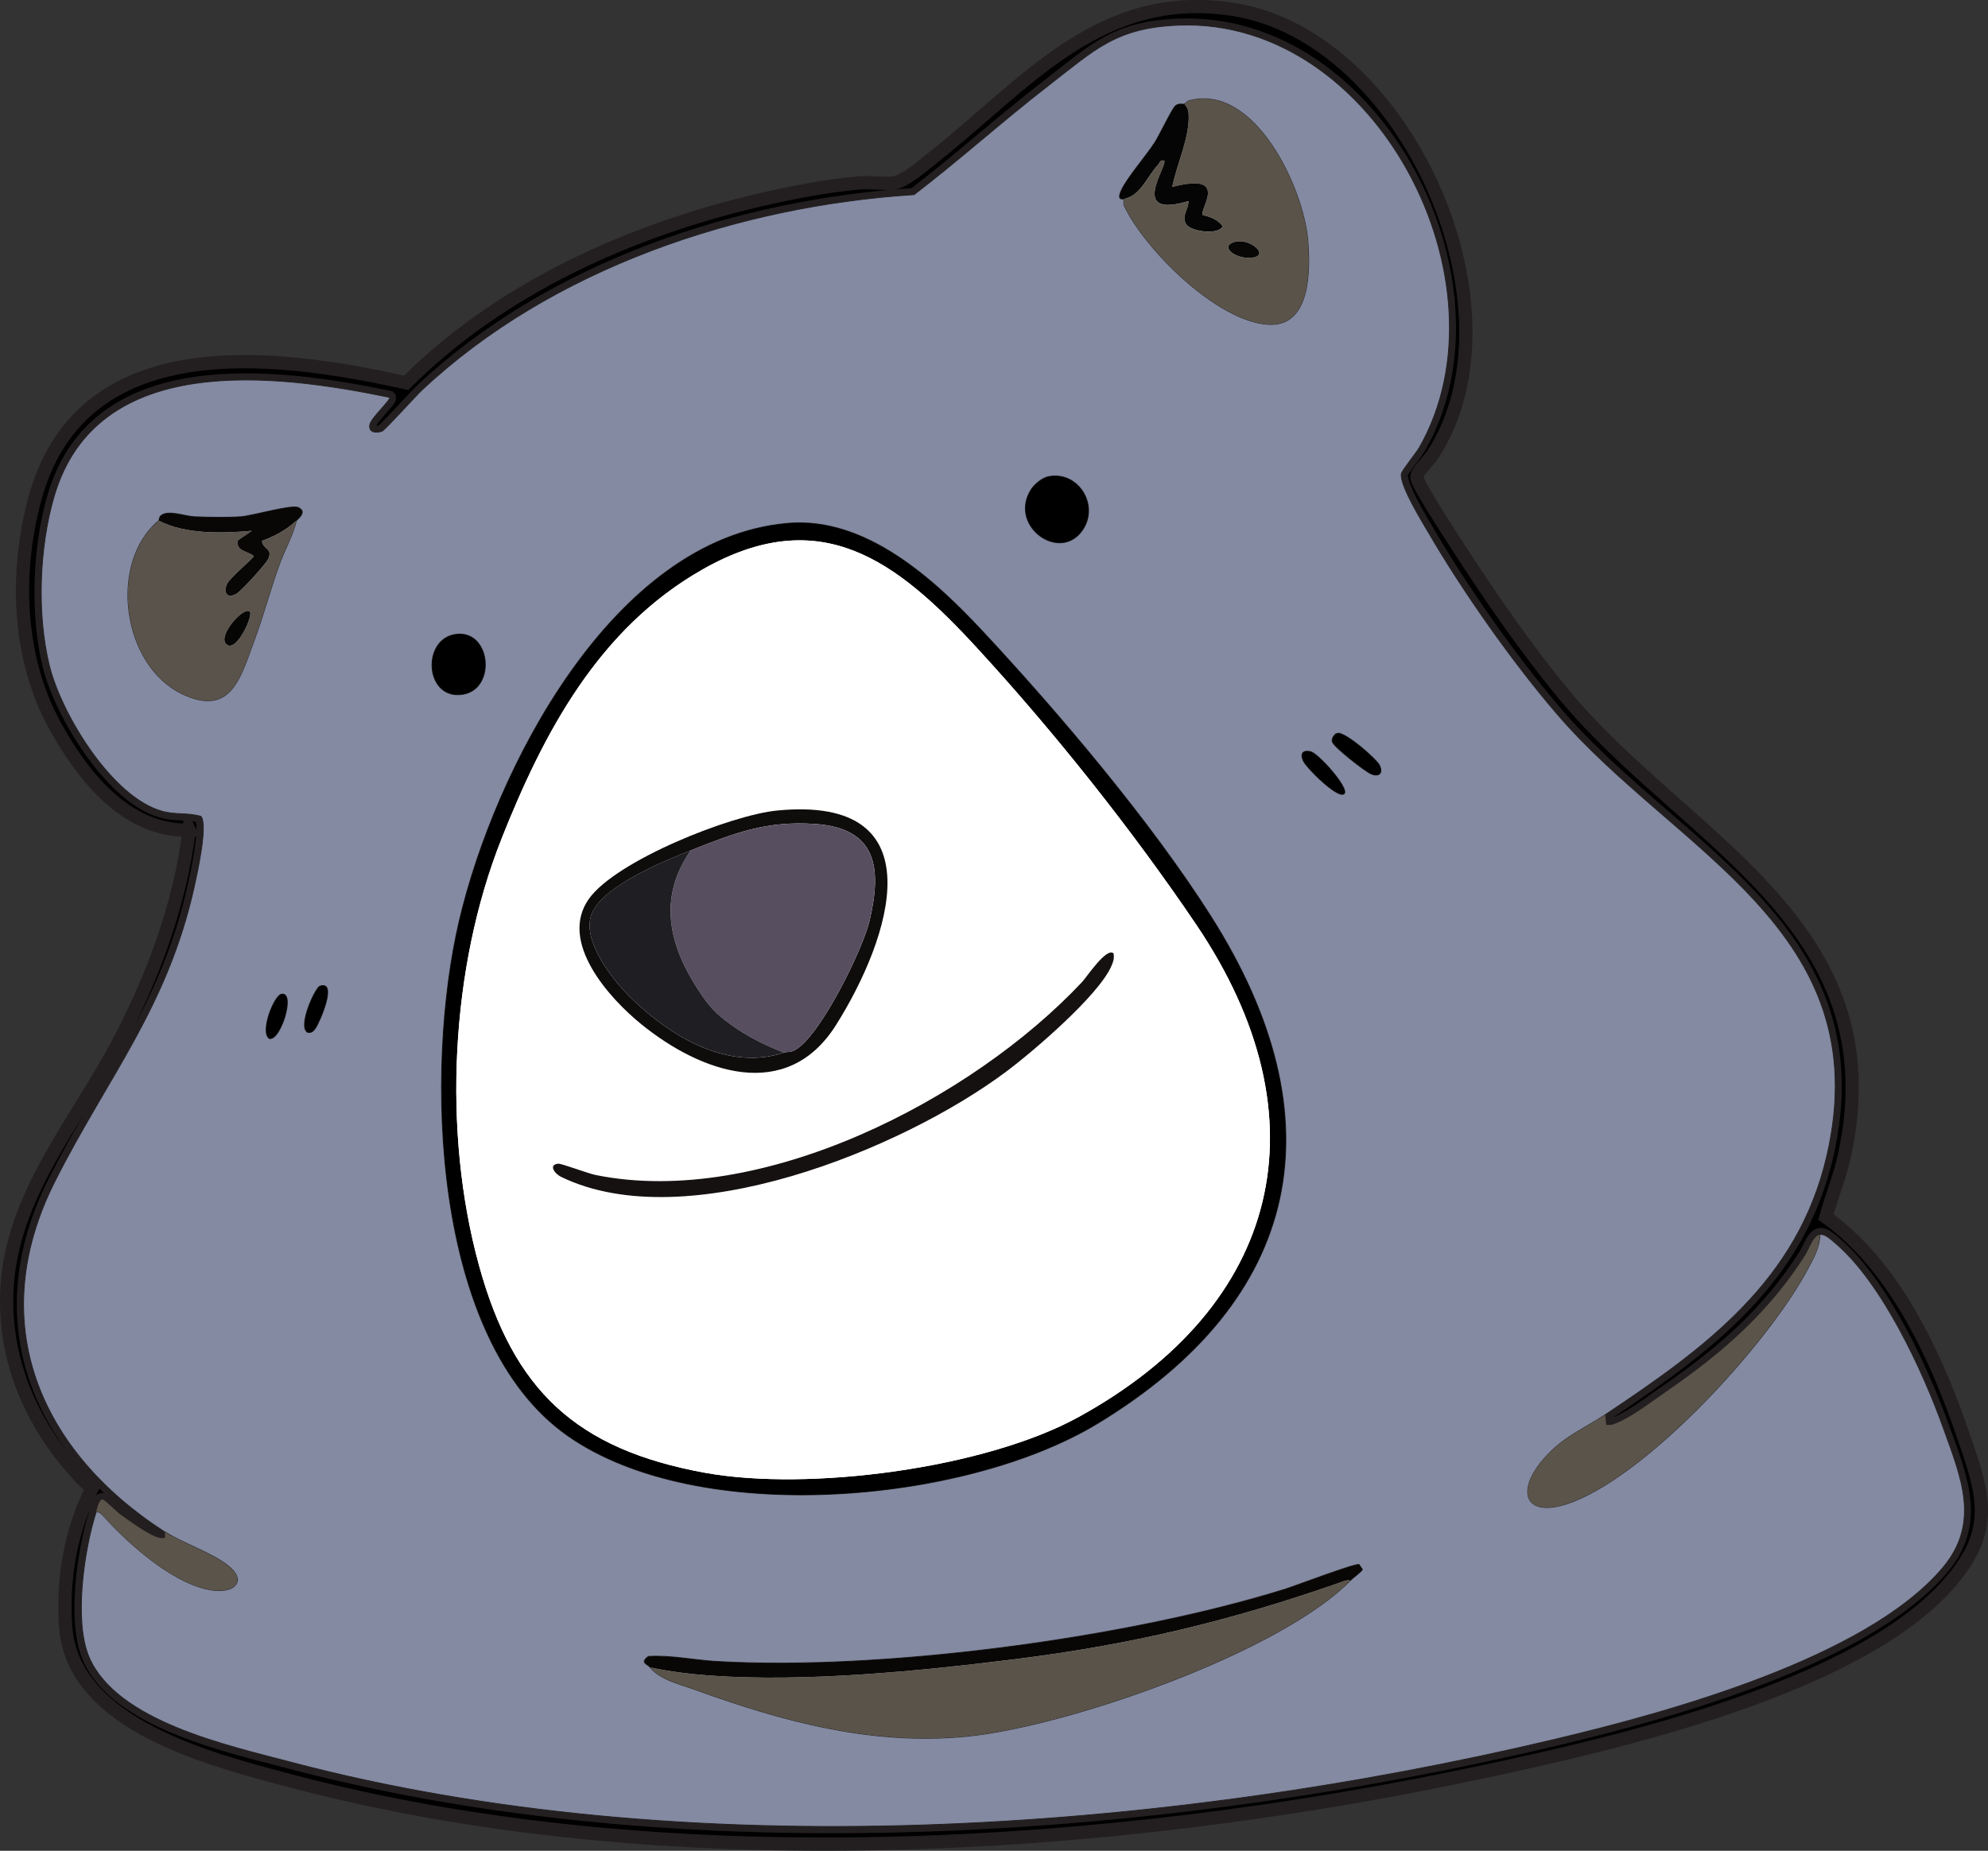
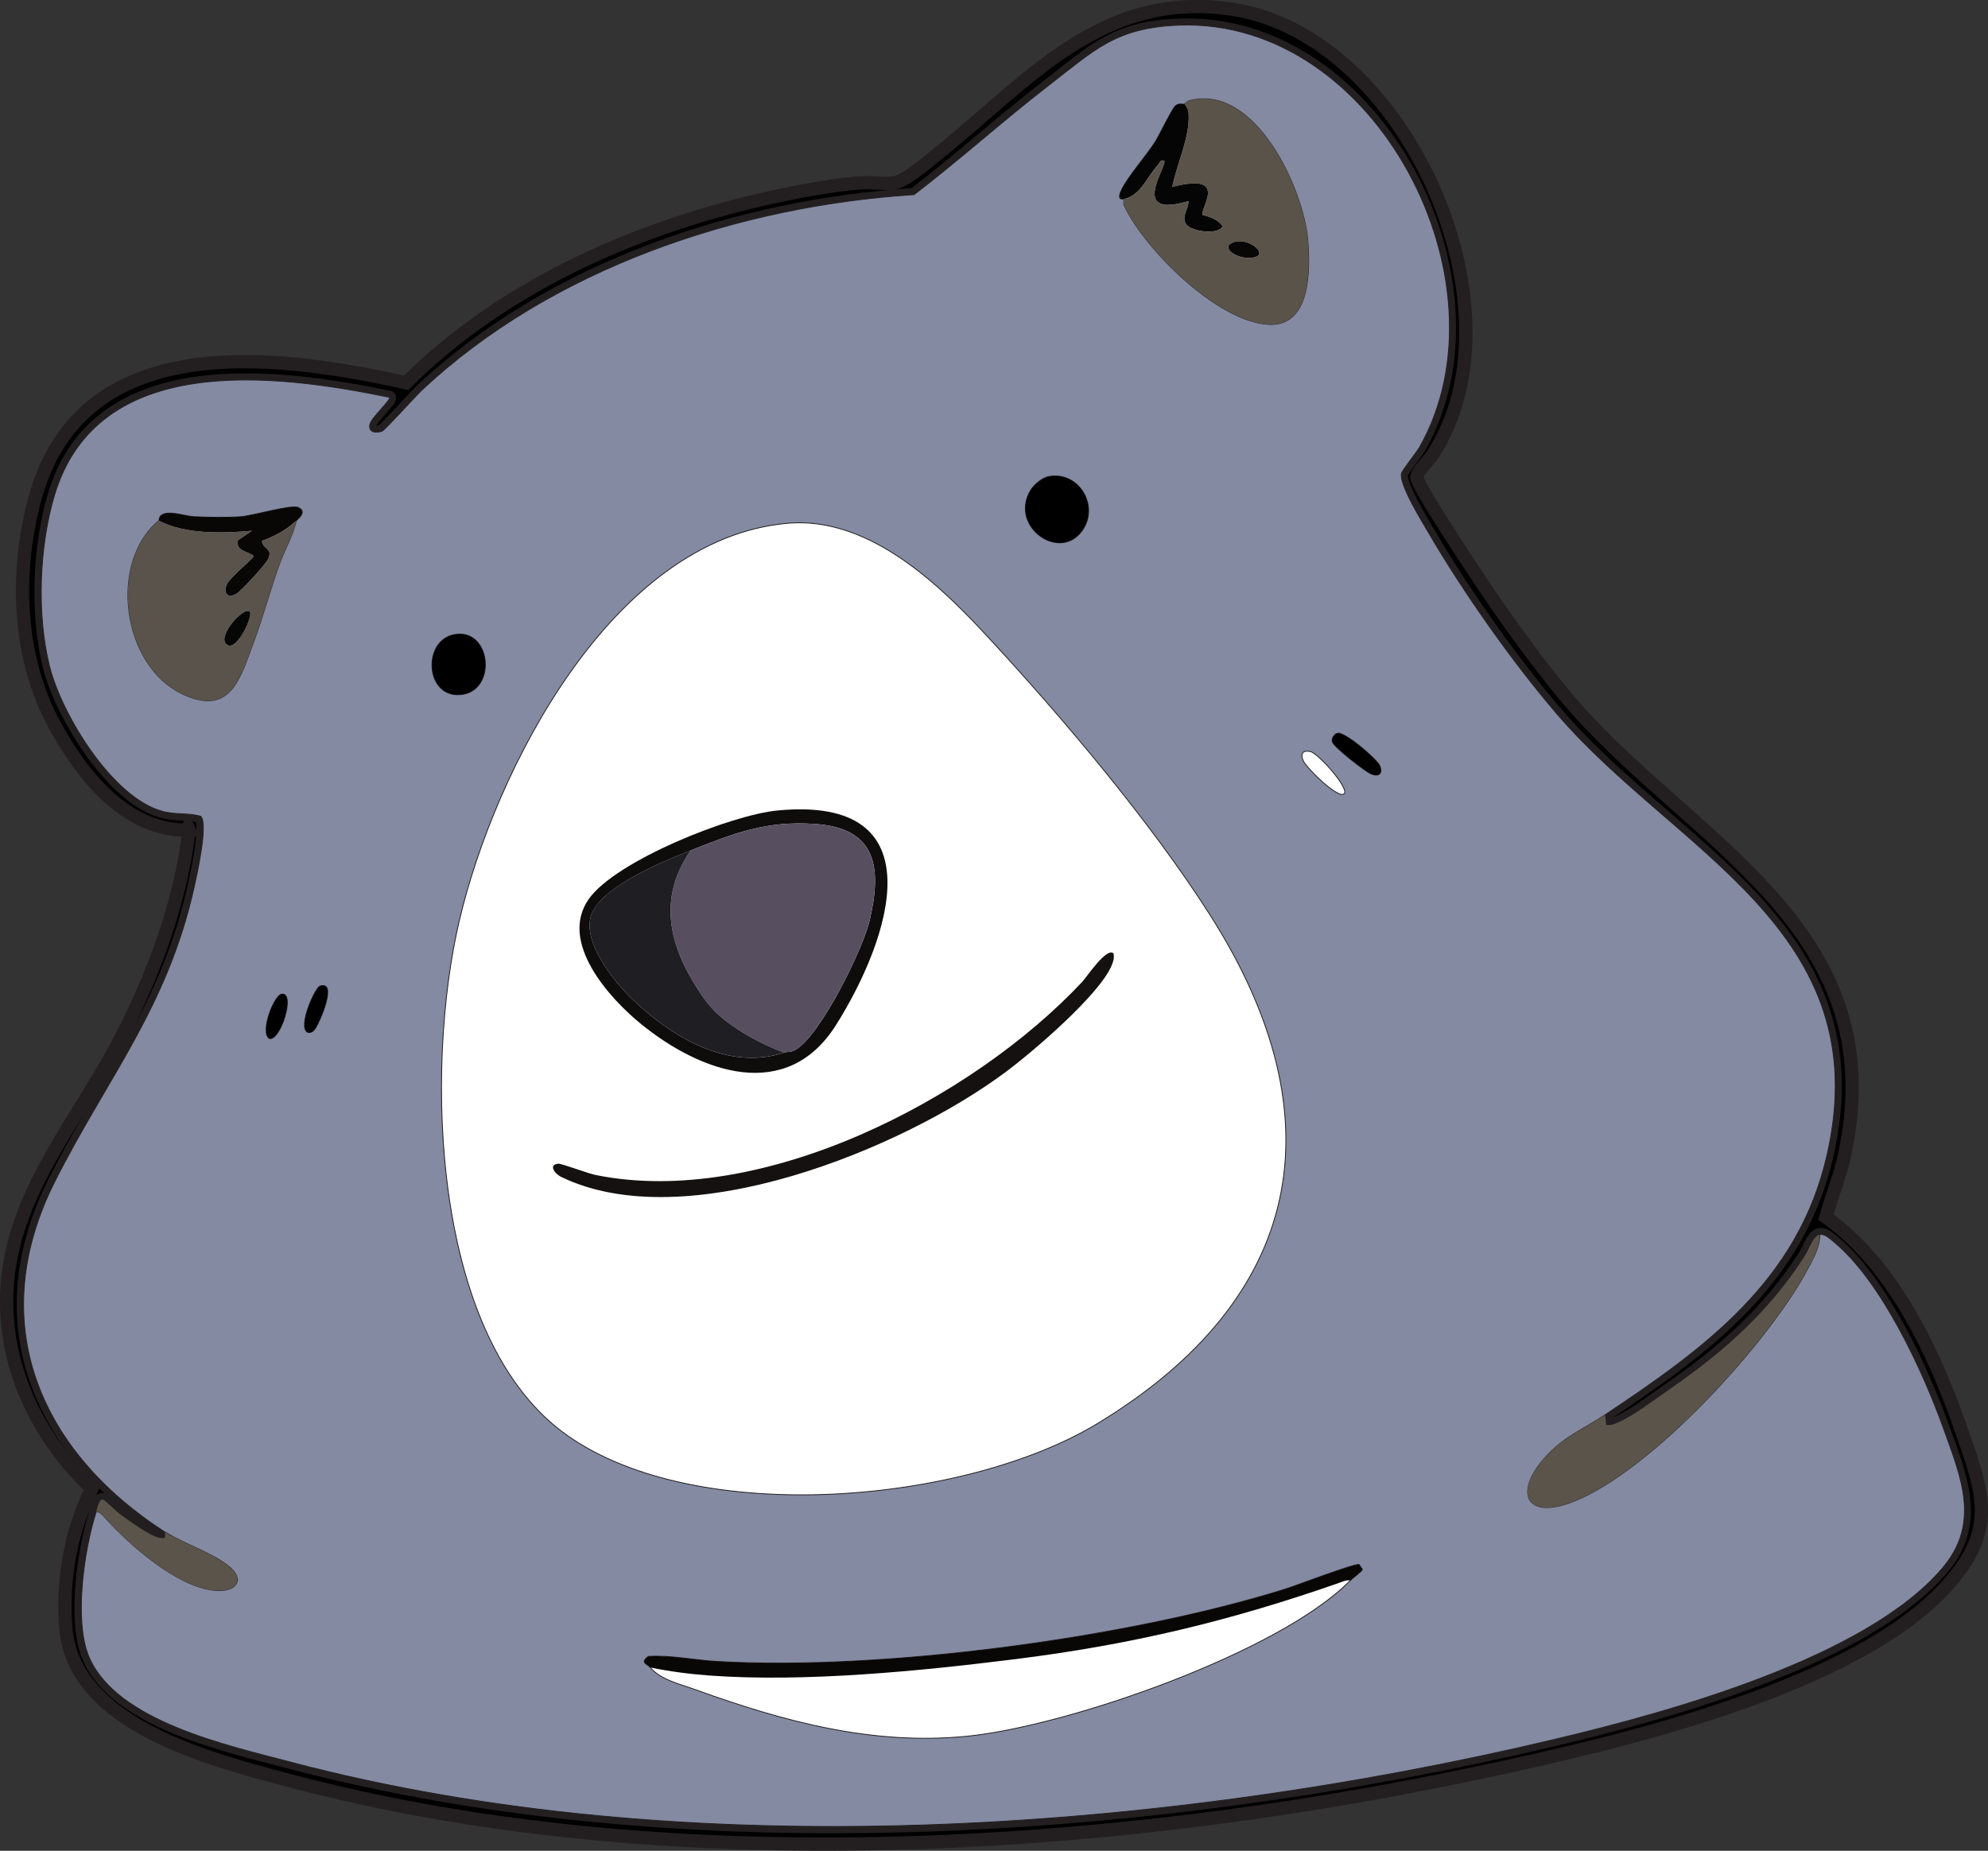
<svg xmlns="http://www.w3.org/2000/svg" id="Layer_1" data-name="Layer 1" viewBox="0 0 474.93 442.21">
  <rect x="0" y="0" width="474.93" height="442.21" fill="#333333" stroke="none" />
  <defs>
    <style>
      .cls-1 {
        fill: #574e60;
      }

      .cls-2 {
        fill: #060605;
      }

      .cls-3 {
        fill: #fff;
      }

      .cls-4 {
        fill: #5a544b;
      }

      .cls-5 {
        fill: #080706;
      }

      .cls-6 {
        fill: #5a534b;
      }

      .cls-7 {
        fill: #060505;
      }

      .cls-8 {
        fill: #161111;
      }

      .cls-9 {
        fill: #0f0c0c;
      }

      .cls-10 {
        fill: #838aa2;
        stroke-width: .2px;
      }

      .cls-10, .cls-11 {
        stroke: #231f20;
        stroke-miterlimit: 10;
      }

      .cls-11 {
        stroke-width: 3.17px;
      }

      .cls-12 {
        fill: #1e1e23;
      }

      .cls-13 {
        fill: #5b544a;
      }

      .cls-14 {
        fill: #5a5349;
      }

      .cls-15 {
        fill: #090706;
      }
    </style>
  </defs>
  <path class="cls-3" d="M45.19,198.34c-2.17,17.94-8.84,35.69-17.31,51.55-9.96,18.65-24.94,35.74-26.2,57.89-1.05,18.46,7.15,35.46,20.27,47.93-5.06,10.01-7.14,22.08-6.23,33.27,1.89,23.19,34.64,31.45,53.05,36.36,89.3,23.8,195.64,17.18,285.33-1.94,31.93-6.81,89.31-19.93,111.31-44.79,11.68-13.2,8.47-21.67,3.14-36.99-6.38-18.34-16.18-39.36-32.34-50.82,1.37-4.89,3.34-9.65,4.45-14.74,12.06-55.38-38.07-75.21-66.83-109.87-9.12-10.99-18.08-24-25.83-36.03-1.54-2.39-9.52-14.52-9.5-16.16.02-1.34,2.86-3.93,3.81-5.4,22.62-34.72-6.5-99.92-47.65-106.33-31.71-4.94-49.32,17.59-71.4,35.13-2.17,1.73-7.16,6.01-9.64,6.31s-5.59-.23-8.22,0c-7.74.64-16.36,2.33-23.93,4.1-30.88,7.19-61.85,21.11-84.43,43.67-32.39-7.18-78-12.78-88.81,28.11-4.64,17.55-3.97,37.56,4.82,53.65,6.56,12,17.05,25.5,32.15,25.12Z" />
  <path class="cls-11" d="M45.19,198.34c-15.1.37-25.59-13.12-32.15-25.12-8.79-16.09-9.46-36.1-4.82-53.65,10.81-40.89,56.42-35.29,88.81-28.11,22.58-22.56,53.55-36.48,84.43-43.67,7.57-1.76,16.2-3.45,23.93-4.1,2.64-.22,5.68.31,8.22,0s7.47-4.58,9.64-6.31c22.08-17.53,39.68-40.06,71.4-35.13,41.15,6.41,70.27,71.6,47.65,106.33-.96,1.47-3.8,4.06-3.81,5.4-.02,1.64,7.97,13.77,9.5,16.16,7.74,12.03,16.7,25.04,25.83,36.03,28.76,34.66,78.9,54.49,66.83,109.87-1.11,5.09-3.08,9.85-4.45,14.74,16.16,11.45,25.96,32.48,32.34,50.82,5.33,15.32,8.54,23.79-3.14,36.99-22,24.86-79.38,37.98-111.31,44.79-89.68,19.13-196.03,25.75-285.33,1.94-18.41-4.91-51.16-13.17-53.05-36.36-.91-11.19,1.16-23.26,6.23-33.27-13.12-12.47-21.32-29.47-20.27-47.93,1.26-22.14,16.24-39.24,26.2-57.89,8.47-15.86,15.14-33.61,17.31-51.55ZM383.48,338.01c23.95-15.99,46.03-32.01,52.92-61.85,12.48-54.02-36.06-72.42-64.51-105.61-10.69-12.47-22.37-29.09-30.66-43.28-1.53-2.61-7-11.52-6.47-14.1.17-.81,3.54-4.92,4.33-6.31,22.25-39.17-10.28-102.52-57.35-100.84-15.15.54-20.21,5.86-31.4,14.51-10.85,8.39-21.17,17.7-32,25.99-41.93,2.64-86.67,17.65-117.6,46.72-1.48,1.39-8.87,9.6-9.52,9.81-1.46.47-3.19.3-2.92-1.52.25-1.68,5.28-6.09,4.71-6.59-27.62-5.7-69.9-10.95-80.08,23.57-3.6,12.21-4.2,28.16-1.17,40.52,2.82,11.5,14.98,31.59,27.02,34.83,3.26.88,6.05.29,9.19,1.2,1.7,1.95-.87,13.51-1.51,16.43-6.41,29.25-20.78,45.74-33.45,70.94-16.84,33.5-3.68,64.27,26.35,83.62,0,1.28.41,1.62-1.17,1.42-2.16-.28-7.39-4.11-9.42-5.57-.94-.67-3.57-3.33-4.16-3.58-.93-.39-1.48,2.26-1.68,2.9-2.89,8.91-5.43,26.15-1.69,34.8,6.64,15.34,33.22,21.09,47.98,24.99,94.43,24.99,207.83,16.99,302.16-5.41,27.08-6.43,74.21-19.33,92.55-40.84,9.23-10.82,4.54-21.64.24-33.6-4.91-13.68-14.68-34.8-25.88-44.2-.99-.83-2.45-2.24-3.61-1.95-1.6.4-2.5,3.45-3.48,4.98-8.65,13.55-19.48,23.05-32.62,32.14-3.21,2.22-8.36,6.11-11.73,7.6-1.07.47-1.9.9-3.15.71l-.25-2.42Z" />
  <path class="cls-10" d="M39.39,366.04c-30.03-19.35-43.19-50.11-26.35-83.62,12.67-25.2,27.03-41.69,33.45-70.94.64-2.92,3.21-14.48,1.51-16.43-3.15-.91-5.93-.32-9.19-1.2-12.05-3.24-24.21-23.34-27.02-34.83-3.03-12.36-2.43-28.31,1.17-40.52,10.18-34.52,52.46-29.27,80.08-23.57.57.51-4.46,4.92-4.71,6.59-.27,1.82,1.46,1.99,2.92,1.52.65-.21,8.03-8.42,9.52-9.81,30.93-29.07,75.67-44.07,117.6-46.72,10.83-8.29,21.15-17.6,32-25.99,11.19-8.66,16.25-13.97,31.4-14.51,47.07-1.68,79.6,61.67,57.35,100.84-.79,1.39-4.17,5.51-4.33,6.31-.54,2.59,4.94,11.49,6.47,14.1,8.29,14.19,19.97,30.81,30.66,43.28,28.45,33.19,76.99,51.59,64.51,105.61-6.89,29.84-28.97,45.87-52.92,61.85-5.3,3.54-9.96,5.24-14.51,10.38-7.35,8.31-4.45,14.85,6.95,10.33,18.66-7.39,46.61-38,55.97-55.67,1.33-2.51,2.81-5.11,2.82-8.06,1.16-.29,2.62,1.12,3.61,1.95,11.19,9.4,20.97,30.51,25.88,44.2,4.3,11.97,8.98,22.78-.24,33.6-18.33,21.51-65.47,34.41-92.55,40.84-94.33,22.4-207.72,30.4-302.16,5.41-14.76-3.91-41.35-9.65-47.98-24.99-3.74-8.65-1.2-25.89,1.69-34.8.95.02,1.36.58,1.93,1.21,5.95,6.62,17.23,16.68,26.4,17.59,4.86.48,7.61-2.41,3.06-5.96-4-3.12-10.68-5.26-14.95-8.01ZM282.96,24.85c-.46.19-1.32-.32-2.18.48s-3.78,6.96-4.87,8.67c-2.15,3.34-6.47,8.24-7.97,11.36-1.32,2.77.44,2.08.52,2.21.1.16-.11,1.07.12,1.55,4.99,10.54,22.33,27.75,34.51,28.38,10.05.52,9.91-13.08,9.34-20.01-1.02-12.45-12.57-37.38-28.16-33.47-.74.18-1.04.73-1.31.84ZM250.45,113.88c-1.47.3-3.34,1.84-4.14,3.11-5.42,8.61,6.76,17.43,12.21,9.79,4.27-5.98-.94-14.36-8.07-12.9ZM37.94,124.4c-12.05,10.06-8.77,34.6,5.7,41.42,11.54,5.44,13.78-3.97,17.02-12.66,2.32-6.19,3.96-12.67,6.27-18.86,1.24-3.32,3.04-6.44,3.87-9.9.89-.86,2.41-2.22.48-3.14-1.63-.78-10.83,1.98-13.75,2.19-3.31.24-7.8.15-11.15,0-2.26-.1-6.26-1.71-7.95-.24-.42.37-.41,1.13-.48,1.19ZM188.14,125.03c-41.85,3.7-69.99,59-78.44,95.05-8.24,35.14-6.8,99.99,25.91,122.95,31.31,21.97,94.92,16.24,126.53-2.88,49.15-29.75,57.94-72.73,27.11-121.27-14.3-22.53-36.09-48.28-54.37-67.9-11.79-12.66-28.11-27.59-46.74-25.95ZM108.87,151.56c-7.95,1.1-7.43,14.83.83,14.43,9.05-.43,7.84-15.64-.83-14.43ZM319.54,175.21c-.78.19-1.47,1.19-1.26,2.01.32,1.23,7.8,7.08,9.27,7.69,1.93.81,2.88-.22,2.03-2.03-.7-1.5-8.28-8.11-10.05-7.67ZM321.13,189.64c1.27-1.26-6.21-9.68-8.08-10.07s-2.45.53-1.7,2.21c.77,1.71,8.38,9.24,9.78,7.86ZM76.43,235.61c-1.13.37-5.38,9.68-2.95,11.05.95.16,1.39-.28,1.88-.99.99-1.43,5.38-11.48,1.07-10.06ZM67.25,237.53c-1.76.3-5.17,8.96-2.95,10.59,2.66.8,6.43-11.19,2.95-10.59ZM155.37,398.41c2.41,2.93,7.14,3.98,10.86,5.33,20.95,7.58,42.2,13.33,64.76,11.1,24-2.37,74.65-19.98,91.58-37.21.54-.55,2.78-2.13,2.9-2.67l-.79-1.16c-1.01-.3-15.16,5.1-17.69,5.89-37.81,11.8-96.52,19.58-135.92,17.26-5.34-.31-10.9-1.54-16.19-1.19-2.08,1.58-.29,1.72.48,2.65Z" />
  <path class="cls-4" d="M434.7,294.99c0,2.95-1.49,5.54-2.82,8.06-9.36,17.67-37.31,48.27-55.97,55.67-11.4,4.52-14.3-2.02-6.95-10.33,4.55-5.14,9.21-6.84,14.51-10.38l.25,2.42c1.25.19,2.08-.23,3.15-.71,3.37-1.5,8.52-5.38,11.73-7.6,13.13-9.09,23.96-18.59,32.62-32.14.98-1.53,1.87-4.58,3.48-4.98Z" />
  <path class="cls-13" d="M22.96,361.2c.21-.63.75-3.29,1.68-2.9.59.25,3.22,2.91,4.16,3.58,2.03,1.46,7.26,5.28,9.42,5.57,1.58.21,1.18-.14,1.17-1.42,4.27,2.75,10.95,4.89,14.95,8.01,4.55,3.55,1.81,6.44-3.06,5.96-9.17-.91-20.45-10.97-26.4-17.59-.57-.63-.97-1.2-1.93-1.21Z" />
-   <path d="M188.14,125.03c18.63-1.65,34.95,13.29,46.74,25.95,18.28,19.62,40.07,45.37,54.37,67.9,30.83,48.55,22.04,91.52-27.11,121.27-31.6,19.13-95.22,24.86-126.53,2.88-32.71-22.96-34.15-87.81-25.91-122.95,8.45-36.05,36.59-91.35,78.44-95.05ZM119.8,200.45c-12.22,30.75-14.15,69.98-5.37,101.9,8.22,29.87,23.23,43.91,53.9,49.52,24.86,4.54,67.03-1.03,89.33-13.3,48.42-26.62,59.39-71.37,28.1-117.67-15.28-22.61-33.87-45.98-52.34-66.06-19.19-20.87-37.37-34.84-65.64-18.75-24.8,14.12-37.88,38.91-47.99,64.36Z" />
-   <path class="cls-14" d="M322.58,377.63c-16.94,17.23-67.58,34.83-91.58,37.21-22.56,2.23-43.81-3.52-64.76-11.1-3.72-1.35-8.45-2.39-10.86-5.33,4.64.96,9.51,1.59,14.26,1.93,22.77,1.63,50.12-1.07,72.91-3.92,27.73-3.47,51.2-9.08,77.44-18.25.87-.3,1.61-.73,2.6-.54Z" />
  <path class="cls-14" d="M268.46,47.56c4.01-.73,5.61-5.37,8.11-8.08.48-.52.5-1.35,1.55-1.1,1.01,1.08-8.8,14.09,5.8,9.67.05,2.05-1.79,3.61-.51,5.59,1.03,1.59,7.45,2.68,8.72.45-1.22-1.6-2.88-2.28-4.81-2.68-.93-1.28,6.7-10.37-7.26-6.74,1.02-5.46,4.33-12.08,3.89-17.66-.07-.9-.43-1.49-.99-2.15.27-.11.57-.66,1.31-.84,15.6-3.91,27.14,21.02,28.16,33.47.57,6.93.71,20.53-9.34,20.01-12.18-.63-29.53-17.83-34.51-28.38-.23-.48-.02-1.39-.12-1.55ZM294.9,57.81c-3.63,1.11.2,4.03,3.78,3.8,5.19-.33-.11-4.92-3.78-3.8Z" />
  <path class="cls-6" d="M37.94,124.4c6.31,3.3,15.19,3.05,22.23,2.42l-3.32,2.27c-.56,2.69,2.36,2.51,3.79,3.77,0,.46-5.75,5.19-6.39,6.65-.97,2.21.13,3.61,2.32,2.32,1.13-.67,7.07-7.14,7.58-8.39,1.01-2.5-1.27-2.06-1.56-4.2,2.9-1.05,5.98-2.67,8.21-4.84-.83,3.46-2.64,6.58-3.87,9.9-2.31,6.2-3.95,12.67-6.27,18.86-3.25,8.68-5.48,18.1-17.02,12.66-14.47-6.82-17.74-31.36-5.7-41.42ZM59.68,146.15c-1.46-1.47-8.37,6.4-5.31,7.99,2.38,1.24,6.18-7.11,5.31-7.99Z" />
  <path class="cls-15" d="M322.58,377.63c-.98-.19-1.73.24-2.6.54-26.24,9.17-49.71,14.78-77.44,18.25-22.79,2.85-50.14,5.55-72.91,3.92-4.75-.34-9.62-.97-14.26-1.93-.76-.93-2.56-1.07-.48-2.65,5.29-.34,10.85.88,16.19,1.19,39.4,2.32,98.11-5.46,135.92-17.26,2.53-.79,16.67-6.19,17.69-5.89l.79,1.16c-.12.54-2.36,2.12-2.9,2.67Z" />
  <path class="cls-7" d="M282.96,24.85c.56.66.92,1.25.99,2.15.44,5.58-2.86,12.21-3.89,17.66,13.97-3.63,6.33,5.46,7.26,6.74,1.92.41,3.59,1.08,4.81,2.68-1.27,2.23-7.69,1.14-8.72-.45-1.28-1.98.56-3.54.51-5.59-14.59,4.42-4.79-8.59-5.8-9.67-1.05-.25-1.07.59-1.55,1.1-2.51,2.71-4.1,7.35-8.11,8.08-.08-.13-1.84.55-.52-2.21,1.49-3.12,5.81-8.02,7.97-11.36,1.1-1.7,4.01-7.86,4.87-8.67s1.72-.29,2.18-.48Z" />
  <path class="cls-5" d="M37.94,124.4c.07-.06.06-.82.48-1.19,1.69-1.47,5.7.14,7.95.24,3.36.15,7.85.24,11.15,0,2.92-.21,12.12-2.97,13.75-2.19,1.93.92.41,2.28-.48,3.14-2.23,2.17-5.32,3.79-8.21,4.84.29,2.14,2.58,1.69,1.56,4.2-.5,1.24-6.45,7.72-7.58,8.39-2.19,1.3-3.29-.11-2.32-2.32.64-1.45,6.39-6.19,6.39-6.65-1.44-1.26-4.35-1.08-3.79-3.77l3.32-2.27c-7.04.63-15.92.88-22.23-2.42Z" />
  <path d="M250.45,113.88c7.13-1.45,12.34,6.92,8.07,12.9-5.45,7.64-17.63-1.18-12.21-9.79.8-1.27,2.67-2.81,4.14-3.11Z" />
  <path d="M108.87,151.56c8.67-1.2,9.88,14,.83,14.43-8.26.4-8.78-13.33-.83-14.43Z" />
  <path d="M319.54,175.21c1.77-.44,9.35,6.18,10.05,7.67.85,1.82-.1,2.85-2.03,2.03-1.47-.62-8.95-6.47-9.27-7.69-.22-.82.48-1.82,1.26-2.01Z" />
-   <path d="M321.13,189.64c-1.4,1.38-9.01-6.15-9.78-7.86-.75-1.68-.18-2.6,1.7-2.21s9.35,8.81,8.08,10.07Z" />
  <path d="M76.43,235.61c4.31-1.42-.08,8.63-1.07,10.06-.5.72-.93,1.15-1.88.99-2.43-1.37,1.83-10.68,2.95-11.05Z" />
  <path d="M67.25,237.53c3.48-.6-.3,11.39-2.95,10.59-2.22-1.63,1.2-10.28,2.95-10.59Z" />
-   <path class="cls-3" d="M119.8,200.45c10.11-25.45,23.19-50.24,47.99-64.36,28.27-16.1,46.45-2.13,65.64,18.75,18.47,20.09,37.06,43.46,52.34,66.06,31.29,46.3,20.32,91.05-28.1,117.67-22.31,12.26-64.48,17.84-89.33,13.3-30.67-5.61-45.69-19.65-53.9-49.52-8.78-31.91-6.85-71.14,5.37-101.9ZM185.72,193.65c-11.06,1.06-38.59,11.98-45.05,21.15-7.25,10.28,4.86,23.69,12.55,29.92,14.24,11.55,34.72,18.92,46.53.16,12.98-20.63,24.39-54.93-14.02-51.23ZM266.04,227.82c-1.62-1.62-6.46,5.68-7.48,6.77-26.42,28.22-76.8,54.15-116.25,46.16-1.84-.37-8.12-2.76-8.92-2.7-2.34.18-1.05,2.31.72,3.17,29.87,14.46,81.51-6.66,106.28-25.17,6.43-4.81,22.02-18.18,25.1-25.16.47-1.07.74-1.85.56-3.06Z" />
+   <path class="cls-3" d="M119.8,200.45c10.11-25.45,23.19-50.24,47.99-64.36,28.27-16.1,46.45-2.13,65.64,18.75,18.47,20.09,37.06,43.46,52.34,66.06,31.29,46.3,20.32,91.05-28.1,117.67-22.31,12.26-64.48,17.84-89.33,13.3-30.67-5.61-45.69-19.65-53.9-49.52-8.78-31.91-6.85-71.14,5.37-101.9M185.72,193.65c-11.06,1.06-38.59,11.98-45.05,21.15-7.25,10.28,4.86,23.69,12.55,29.92,14.24,11.55,34.72,18.92,46.53.16,12.98-20.63,24.39-54.93-14.02-51.23ZM266.04,227.82c-1.62-1.62-6.46,5.68-7.48,6.77-26.42,28.22-76.8,54.15-116.25,46.16-1.84-.37-8.12-2.76-8.92-2.7-2.34.18-1.05,2.31.72,3.17,29.87,14.46,81.51-6.66,106.28-25.17,6.43-4.81,22.02-18.18,25.1-25.16.47-1.07.74-1.85.56-3.06Z" />
  <path class="cls-5" d="M294.9,57.81c3.67-1.12,8.97,3.48,3.78,3.8-3.57.22-7.41-2.7-3.78-3.8Z" />
  <path class="cls-2" d="M59.68,146.15c.87.88-2.93,9.24-5.31,7.99-3.06-1.6,3.86-9.47,5.31-7.99Z" />
  <path class="cls-9" d="M185.72,193.65c38.41-3.7,27.01,30.6,14.02,51.23-11.8,18.76-32.29,11.39-46.53-.16-7.68-6.23-19.79-19.64-12.55-29.92,6.46-9.17,33.99-20.09,45.05-21.15ZM165.04,203.17c-6.33,2.52-20.65,8.34-23.56,14.86-2.94,6.57,5.24,16.59,9.78,20.92,9.43,9,22.92,16.94,36.02,12.55.9-.3,1.49.07,2.88-.75,5.9-3.49,15.96-23.87,17.58-30.74,2.98-12.63,1.76-22.12-12.95-23.14-11.68-.81-19.26,2.13-29.74,6.3Z" />
  <path class="cls-8" d="M266.04,227.82c.18,1.21-.08,1.99-.56,3.06-3.07,6.99-18.66,20.35-25.1,25.16-24.77,18.52-76.41,39.64-106.28,25.17-1.77-.86-3.06-2.99-.72-3.17.8-.06,7.08,2.33,8.92,2.7,39.45,7.99,89.83-17.95,116.25-46.16,1.02-1.09,5.86-8.39,7.48-6.77Z" />
  <path class="cls-1" d="M187.27,251.5c-4.4-1.69-8.68-3.81-12.52-6.57-3.77-2.7-5.46-4.58-7.98-8.45-7.03-10.82-9.61-22.04-1.73-33.3,10.48-4.17,18.06-7.11,29.74-6.3,14.71,1.02,15.93,10.51,12.95,23.14-1.62,6.87-11.69,27.25-17.58,30.74-1.38.82-1.98.44-2.88.75Z" />
  <path class="cls-12" d="M165.04,203.17c-7.88,11.27-5.3,22.49,1.73,33.3,2.52,3.87,4.21,5.75,7.98,8.45,3.84,2.76,8.12,4.88,12.52,6.57-13.1,4.39-26.59-3.55-36.02-12.55-4.54-4.33-12.72-14.35-9.78-20.92,2.91-6.51,17.23-12.33,23.56-14.86Z" />
</svg>